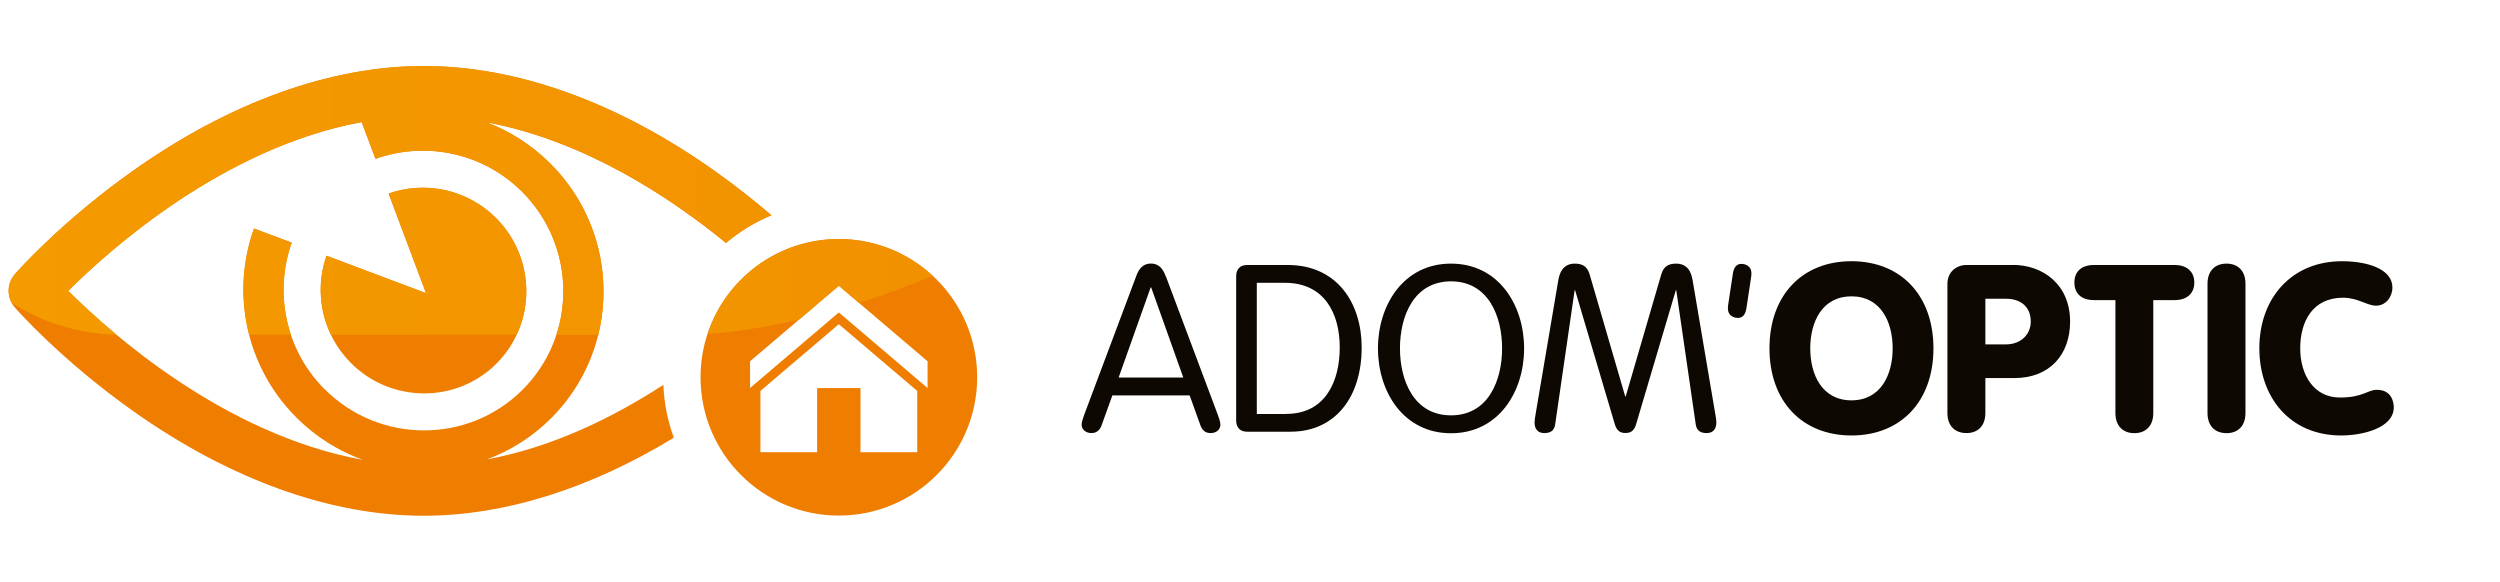
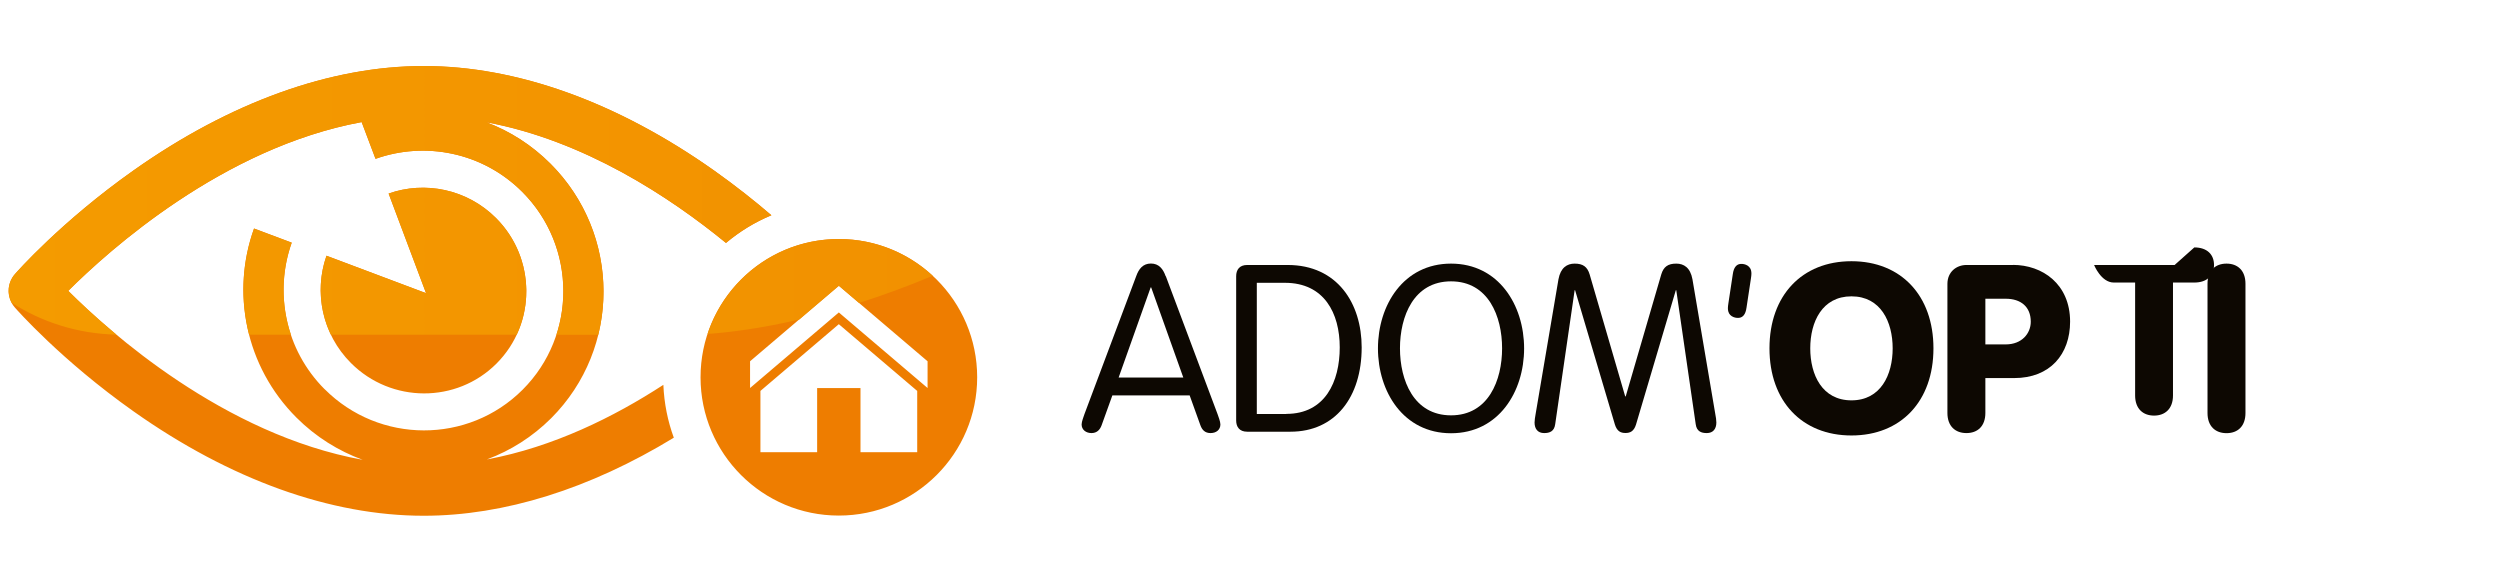
<svg xmlns="http://www.w3.org/2000/svg" id="Calque_1" data-name="Calque 1" viewBox="0 0 291.81 67.89">
  <defs>
    <style>
      .cls-1 {
        fill: url(#linear-gradient);
      }

      .cls-1, .cls-2, .cls-3 {
        stroke-width: 0px;
      }

      .cls-2 {
        fill: #0d0802;
      }

      .cls-3 {
        fill: #ee7d00;
      }
    </style>
    <linearGradient id="linear-gradient" x1="1.01" y1="23.39" x2="108.87" y2="23.39" gradientUnits="userSpaceOnUse">
      <stop offset="0" stop-color="#f49b00" />
      <stop offset="1" stop-color="#f29100" />
    </linearGradient>
  </defs>
  <g>
    <path class="cls-3" d="m57.89,25.45c-3.39-3.39-8.31-4.35-12.53-2.86l4.37,11.63-11.62-4.37c-1.49,4.23-.53,9.14,2.86,12.53,4.7,4.7,12.32,4.72,16.98.06,4.67-4.67,4.64-12.29-.05-16.98Zm-1.02,28.16c2.72-1.01,5.27-2.61,7.46-4.79,8.19-8.19,8.15-21.49-.08-29.72-2.19-2.19-4.73-3.79-7.44-4.82,11.4,2.13,21.39,8.73,27.93,14.08,1.58-1.33,3.37-2.43,5.3-3.23-1.91-1.64-4.16-3.43-6.7-5.23-11.28-7.97-22.99-12.19-33.88-12.19s-22.6,4.22-33.88,12.19C7.15,25.85,1.95,31.76,1.73,32.01c-.97,1.11-.97,2.77,0,3.88.22.25,5.42,6.16,13.85,12.12,11.27,7.97,22.99,12.19,33.88,12.19,9.39,0,19.39-3.14,29.19-9.11-.71-1.94-1.13-4.01-1.22-6.17-5.78,3.76-12.84,7.25-20.56,8.7Zm-18.97-8.17c-4.63-4.63-5.91-11.35-3.85-17.12l-4.4-1.65c-2.68,7.43-1.03,16.09,4.95,22.07,2.26,2.26,4.91,3.9,7.73,4.93-16.22-2.94-29.61-14.97-34.37-19.72,4.75-4.74,18.09-16.72,34.25-19.7l1.62,4.29c5.77-2.06,12.49-.78,17.12,3.85,6.38,6.38,6.41,16.75.05,23.1-6.35,6.35-16.72,6.33-23.1-.06Zm60.01-17.54c-8.91,0-16.14,7.23-16.14,16.14s7.23,16.14,16.14,16.14,16.15-7.23,16.15-16.14-7.23-16.14-16.15-16.14Zm9.15,24.88h-6.62v-7.48h-5.06v7.48h-6.62v-7.15l9.15-7.79,9.15,7.79v7.15Zm1.21-7.49l-10.36-8.82-10.36,8.82v-3.12l10.36-8.82,10.36,8.82v3.12Z" />
    <path class="cls-1" d="m29.66,26.67c-1.44,3.98-1.63,8.31-.58,12.4h4.88c-1.17-3.49-1.14-7.29.09-10.74l-4.4-1.65Zm15.7-4.08l4.37,11.63-11.62-4.37c-1.05,2.99-.88,6.32.52,9.22h21.68c2.08-4.45,1.27-9.93-2.41-13.62-3.39-3.39-8.31-4.35-12.53-2.86Zm11.45-8.32c11.4,2.13,21.39,8.73,27.93,14.08,1.58-1.33,3.37-2.43,5.3-3.23-1.91-1.64-4.16-3.43-6.7-5.23-11.28-7.97-22.99-12.19-33.88-12.19s-22.6,4.22-33.88,12.19C7.15,25.85,1.94,31.76,1.73,32.01c-.82.94-.94,2.27-.37,3.33,3.54,2.27,7.73,3.62,12.23,3.72-2.42-2.02-4.34-3.83-5.62-5.11,4.75-4.74,18.09-16.72,34.25-19.7l1.62,4.29c5.77-2.06,12.49-.78,17.12,3.85,4.51,4.51,5.84,11.02,3.99,16.69,0,0,0,0,0,0h4.88c1.7-6.92-.16-14.55-5.58-19.97-2.19-2.19-4.73-3.79-7.44-4.82Zm41.11,13.63c-7.15,0-13.2,4.64-15.33,11.08,2.5-.18,6.14-.62,10.71-1.69l4.62-3.93,2.35,2c2.67-.85,5.54-1.89,8.6-3.17-2.88-2.66-6.73-4.29-10.96-4.29Z" />
  </g>
  <g>
    <path class="cls-2" d="m259.89,30.77c-1.29,0-2.22.79-2.22,2.35v15.09c0,1.56.93,2.35,2.22,2.35s2.21-.79,2.21-2.35v-15.09c0-1.56-.93-2.35-2.21-2.35Z" />
-     <path class="cls-2" d="m277.46,45.5c-1.15,0-1.59.9-4.35.9-3.03,0-4.62-2.65-4.62-5.74s1.42-5.91,5-5.91c1.72,0,2.82.93,3.85.93,1.15,0,1.91-1.04,1.91-2.1,0-2.32-3.2-3.09-5.88-3.09-5.85,0-9.65,4.26-9.65,10.17,0,5.58,3.44,10.17,9.57,10.17,2.43,0,6.12-.85,6.12-3.28,0-.57-.22-2.05-1.97-2.05Z" />
-     <path class="cls-2" d="m253.83,30.93h-9.4c-1.48,0-2.3.77-2.3,2.05s.82,2.05,2.3,2.05h2.49v13.18c0,1.56.93,2.35,2.21,2.35s2.21-.79,2.21-2.35v-13.18h2.49c1.48,0,2.3-.82,2.3-2.05s-.82-2.05-2.3-2.05Z" />
+     <path class="cls-2" d="m253.83,30.93h-9.4s.82,2.05,2.3,2.05h2.49v13.18c0,1.56.93,2.35,2.21,2.35s2.21-.79,2.21-2.35v-13.18h2.49c1.48,0,2.3-.82,2.3-2.05s-.82-2.05-2.3-2.05Z" />
    <path class="cls-2" d="m234.97,30.93h-5.44c-1.15,0-2.22.79-2.22,2.21v15.06c0,1.56.93,2.35,2.22,2.35s2.21-.79,2.21-2.35v-4.07h3.36c4.21,0,6.53-2.79,6.53-6.59,0-4.4-3.25-6.62-6.67-6.62Zm-.85,9.27h-2.38v-5.33h2.38c1.75,0,2.92.93,2.92,2.68,0,1.37-1.04,2.65-2.92,2.65Z" />
    <path class="cls-2" d="m216.11,30.49c-5.77,0-9.57,3.99-9.57,10.17s3.8,10.17,9.57,10.17,9.57-3.99,9.57-10.17-3.8-10.17-9.57-10.17Zm0,16.24c-3.42,0-4.81-2.98-4.81-6.07s1.39-6.07,4.81-6.07,4.81,2.98,4.81,6.07-1.39,6.07-4.81,6.07Z" />
    <path class="cls-2" d="m203.02,30.83c-.32.08-.65.36-.76,1.17l-.51,3.37c-.08.5-.08.73-.02.97.17.69.97.84,1.37.74.32-.08.65-.35.76-1.17l.51-3.37c.08-.5.08-.73.02-.97-.17-.69-.97-.84-1.37-.74Z" />
    <path class="cls-2" d="m150.3,30.93h-4.73c-.9,0-1.28.57-1.28,1.31v16.84c0,.74.38,1.31,1.28,1.31h5.06c5.22,0,8.31-4.02,8.31-9.84,0-5.14-2.84-9.62-8.64-9.62Zm-.16,17.39h-3.44v-15.31h3.28c4.59,0,6.4,3.55,6.4,7.54s-1.7,7.76-6.23,7.76Z" />
    <path class="cls-2" d="m136.06,32.24c-.3-.85-.79-1.48-1.72-1.48s-1.42.63-1.72,1.48l-6.04,16.1c-.08.25-.33.87-.33,1.2,0,.63.52,1.01,1.15,1.01s.99-.38,1.18-.9l1.26-3.5h9.02l1.26,3.5c.19.52.52.9,1.18.9s1.15-.38,1.15-1.01c0-.33-.25-.96-.33-1.2l-6.04-16.1Zm-5.49,11.83l3.74-10.52h.06l3.75,10.52h-7.54Z" />
    <path class="cls-2" d="m169.37,30.77c-5.55,0-8.53,4.84-8.53,9.9s2.98,9.9,8.53,9.9,8.53-4.84,8.53-9.9-2.98-9.9-8.53-9.9Zm0,17.71c-4.37,0-5.96-4.1-5.96-7.82s1.59-7.82,5.96-7.82,5.96,4.1,5.96,7.82-1.59,7.82-5.96,7.82Z" />
    <path class="cls-2" d="m197.55,32.6c-.25-1.37-1.01-1.83-1.89-1.83-.96,0-1.48.36-1.75,1.26l-4.15,14.24h-.06l-4.15-14.24c-.27-.9-.79-1.26-1.75-1.26-.88,0-1.64.47-1.89,1.83l-2.65,15.63c-.08.46-.14.82-.14,1.09,0,.74.38,1.23,1.12,1.23.63,0,1.18-.19,1.29-1.04l2.27-15.64h.05l4.65,15.69c.25.79.68.98,1.23.98s.98-.19,1.23-.98l4.65-15.69h.05l2.27,15.64c.11.85.66,1.04,1.29,1.04.74,0,1.12-.49,1.12-1.23,0-.27-.05-.63-.14-1.09l-2.65-15.63Z" />
  </g>
</svg>